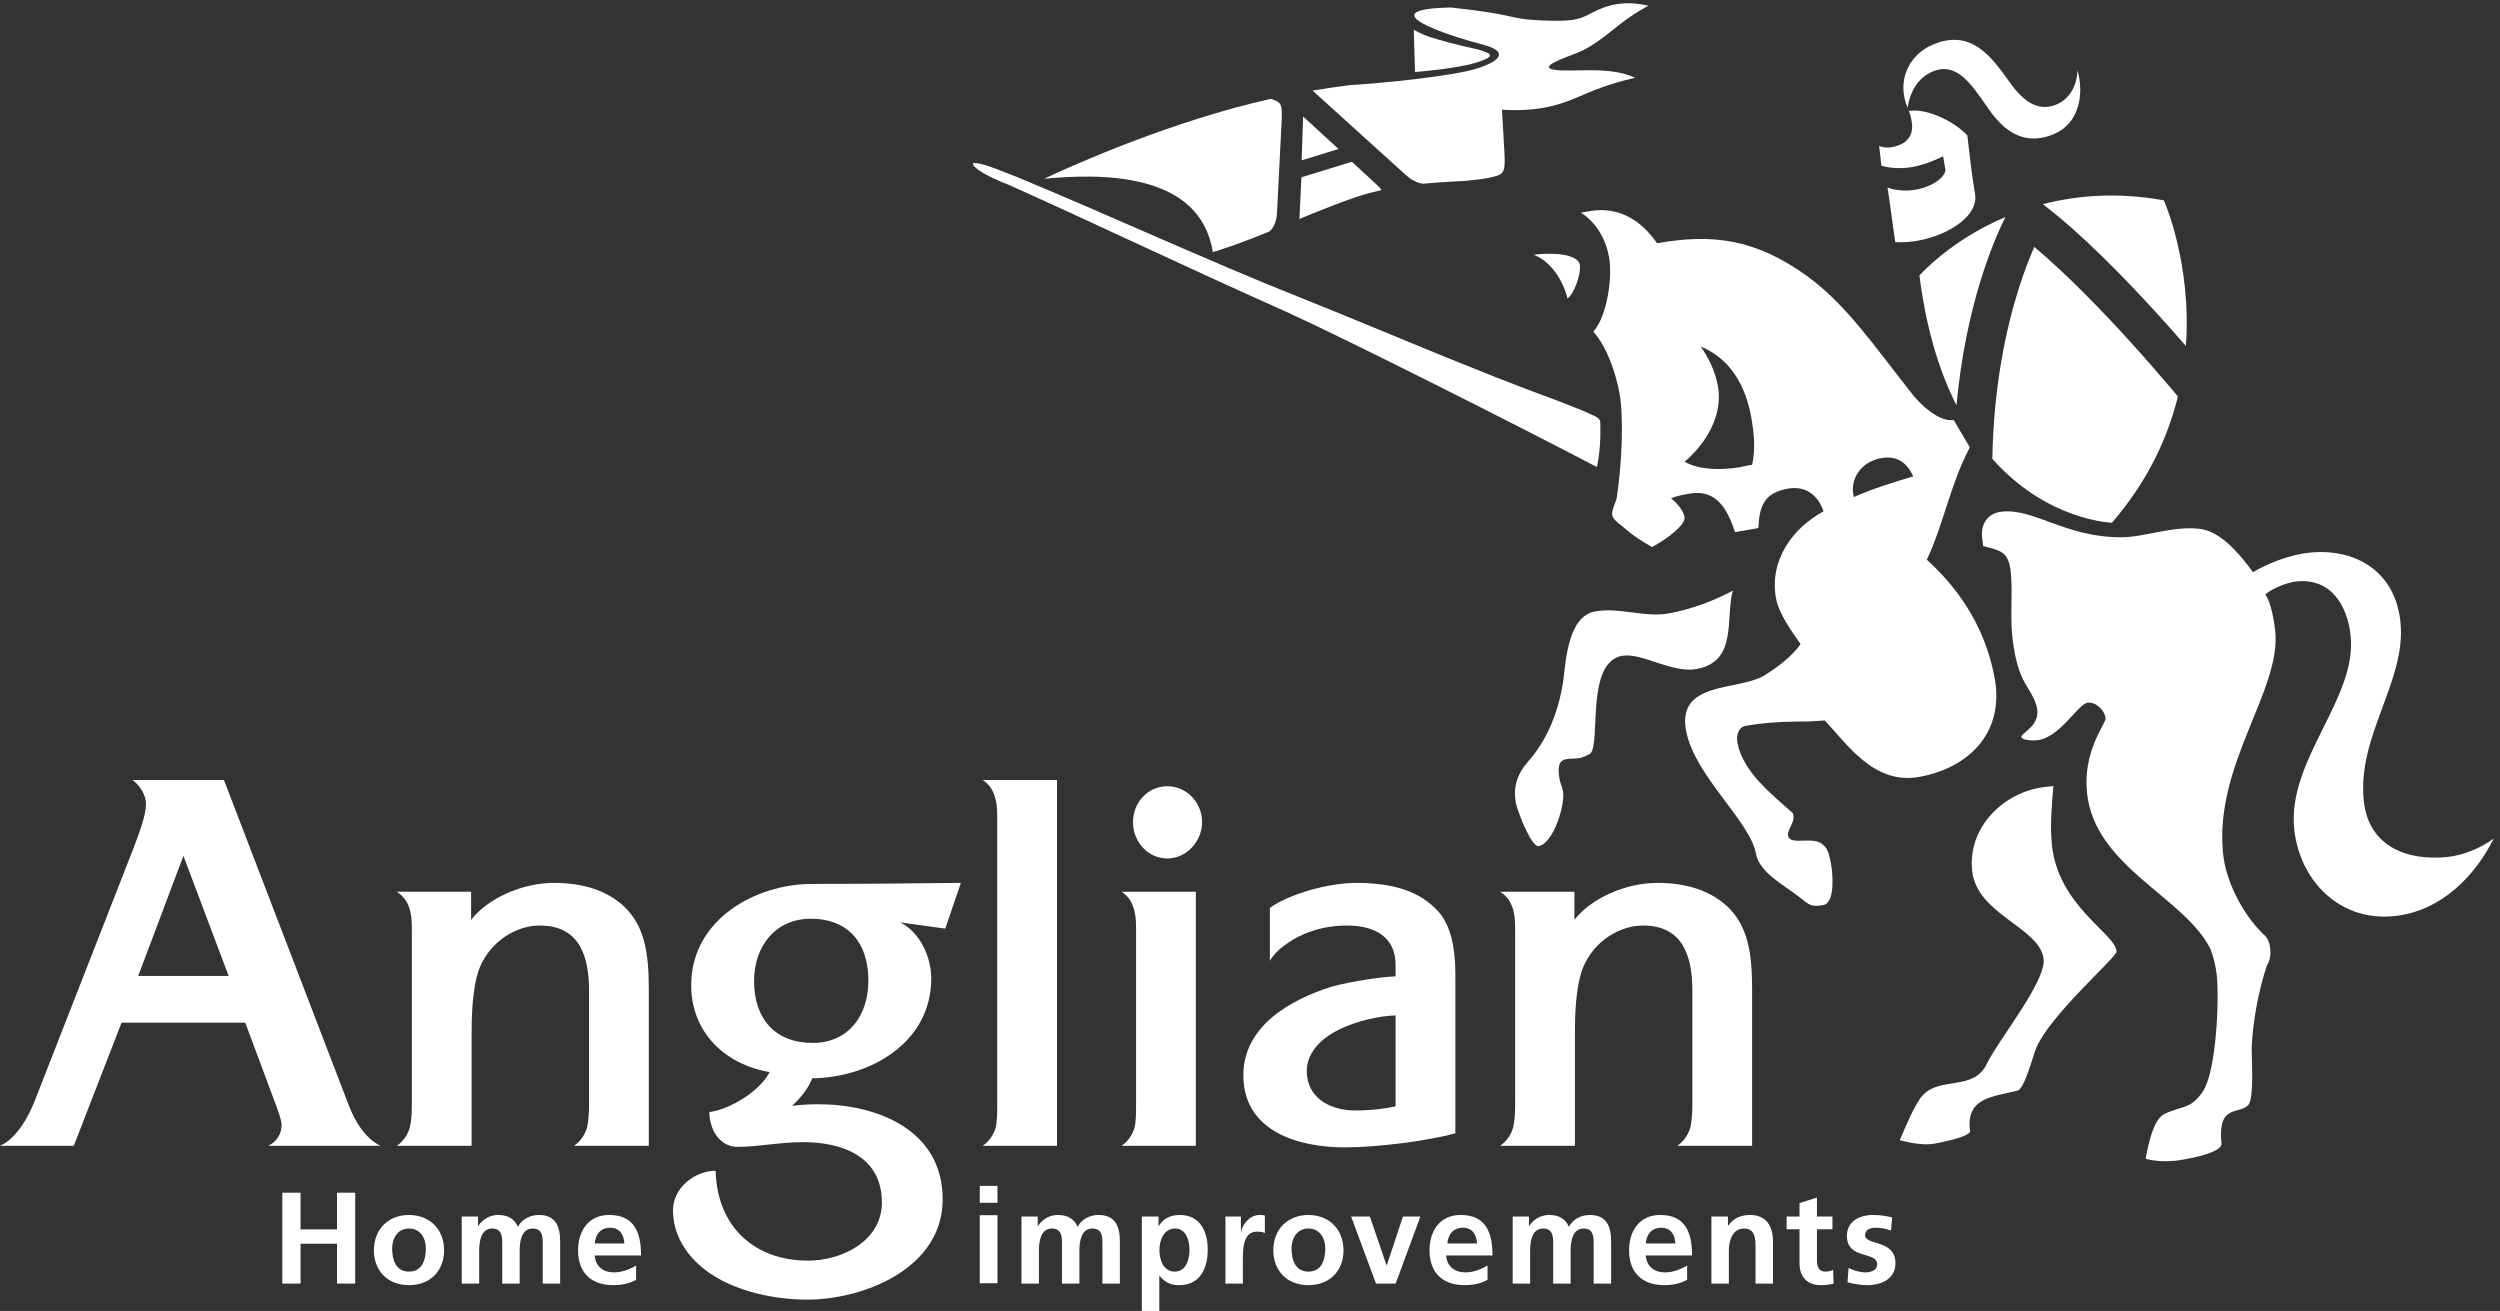
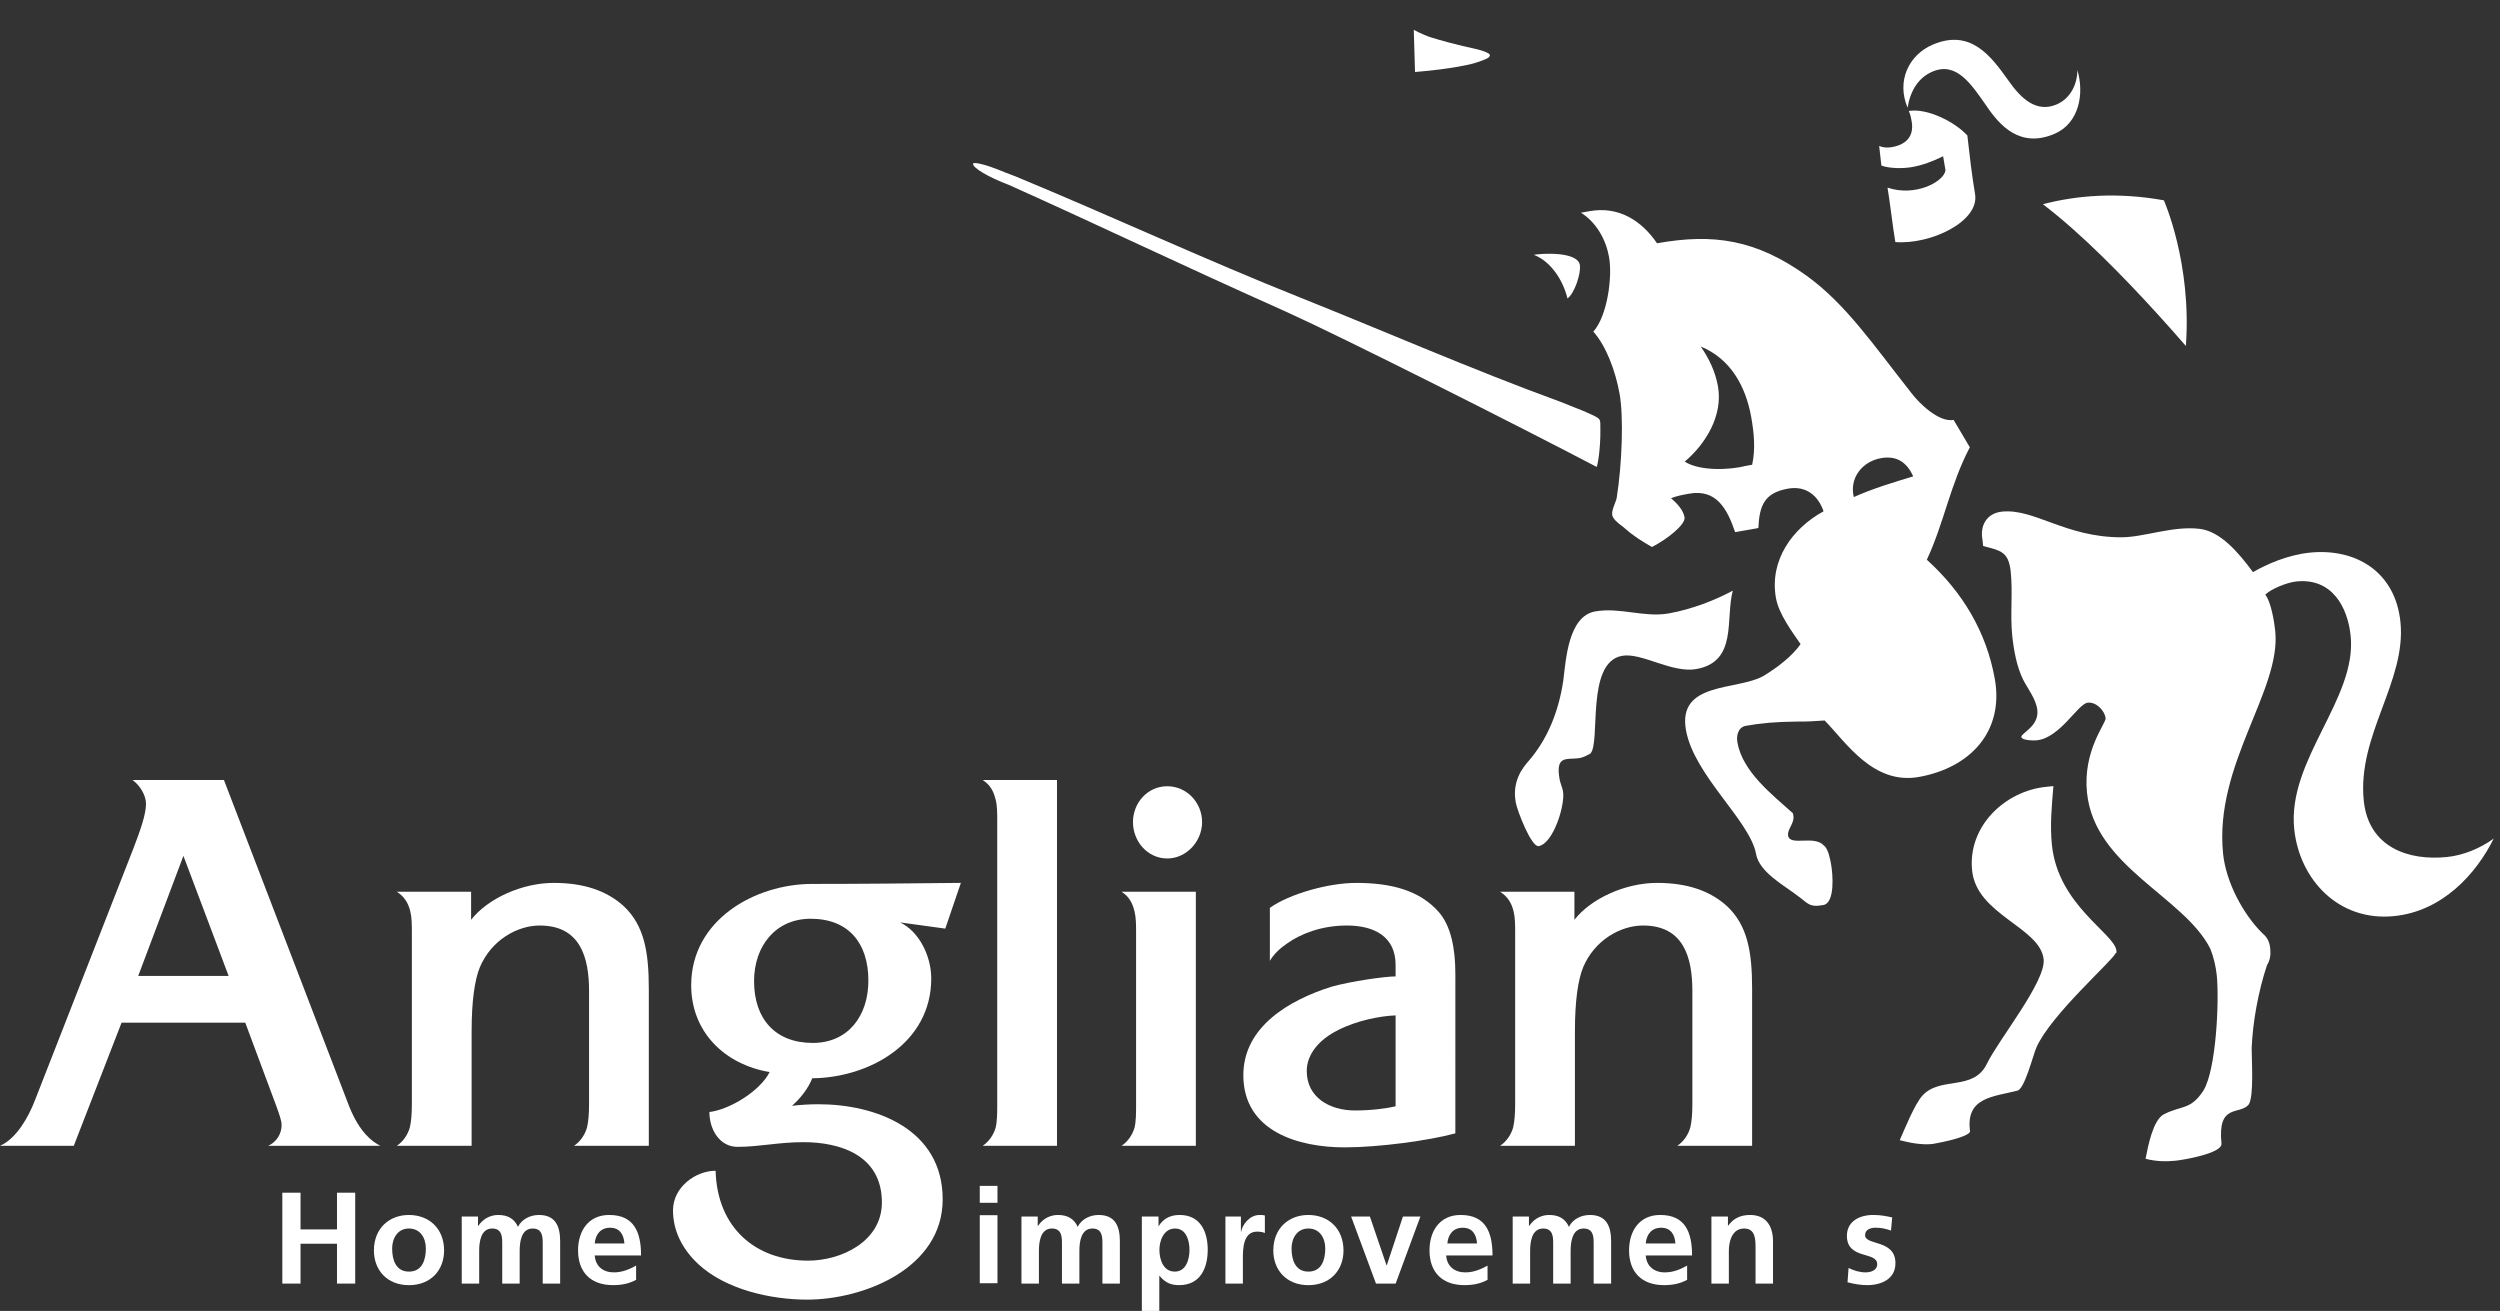
<svg xmlns="http://www.w3.org/2000/svg" xmlns:ns1="http://sodipodi.sourceforge.net/DTD/sodipodi-0.dtd" xmlns:ns2="http://www.inkscape.org/namespaces/inkscape" version="1.1" id="svg1" width="244.053" height="127.973" viewBox="0 0 244.053 127.973" ns1:docname="Full brand penant low White.eps">
  <rect x="0" y="0" width="244.053" height="127.973" fill="#333333" stroke="none" />
  <defs id="defs1" />
  <ns1:namedview id="namedview1" pagecolor="#ffffff" bordercolor="#000000" borderopacity="0.25" ns2:showpageshadow="2" ns2:pageopacity="0.0" ns2:pagecheckerboard="0" ns2:deskcolor="#d1d1d1">
    <ns2:page x="0" y="0" ns2:label="1" id="page1" width="244.053" height="127.973" margin="0" bleed="0" />
  </ns1:namedview>
  <g id="g1" ns2:groupmode="layer" ns2:label="1">
    <g id="group-R5">
      <path id="path2" d="m 134.629,334.004 -33.18,-88.113 h 66.36 z m 62.164,-212.813 c 6.105,2.649 9.918,8.77 9.918,15.254 0,3.047 -1.52,7.239 -3.813,13.711 L 180.02,211.574 H 89.238 L 54.152,121.191 H 0 c 12.211,5.332 20.98,21.348 25.562,33.176 l 72.457,185.34 c 4.96,12.988 9.149,24.797 9.149,32.422 0,6.492 -4.57,13.738 -9.918,17.551 h 67.129 l 91.91,-239.524 c 7.633,-19.051 16.793,-25.918 22.883,-28.965 h -82.379" style="fill:#ffffff;fill-opacity:1;fill-rule:nonzero;stroke:none" transform="matrix(0.133,0,0,-0.133,0,127.973)" />
      <path id="path3" d="m 476.223,236.367 c 0,27.442 -3.434,46.516 -18.301,60.637 -12.594,11.445 -29.363,17.156 -51.492,17.156 -23.262,0 -48.434,-11.433 -60.637,-27.082 v 20.61 H 291.25 c 5.336,-3.45 8.398,-8.02 9.918,-14.493 1.141,-4.59 1.141,-9.922 1.141,-16.398 V 152.453 c 0,-7.25 -0.379,-13.34 -1.528,-17.922 -1.523,-5.34 -4.961,-10.301 -9.531,-13.347 h 54.918 v 83.906 c 0,22.488 2.277,38.133 6.102,47.285 8.398,19.832 27.457,30.508 43.867,30.508 29.742,0 36.23,-23.254 36.23,-48.047 v -82.383 c 0,-7.25 -0.39,-13.34 -1.527,-17.922 -1.531,-5.34 -4.961,-10.301 -9.539,-13.347 h 54.922 v 115.183" style="fill:#ffffff;fill-opacity:1;fill-rule:nonzero;stroke:none" transform="matrix(0.133,0,0,-0.133,0,127.973)" />
      <path id="path4" d="m 1286.04,236.367 c 0,27.442 -3.42,46.516 -18.31,60.637 -12.59,11.445 -29.37,17.156 -51.5,17.156 -23.24,0 -48.42,-11.433 -60.62,-27.082 v 20.61 h -54.56 c 5.36,-3.45 8.41,-8.02 9.93,-14.493 1.14,-4.59 1.14,-9.922 1.14,-16.398 V 152.453 c 0,-7.25 -0.38,-13.34 -1.51,-17.922 -1.54,-5.34 -4.97,-10.301 -9.56,-13.347 h 54.93 v 83.906 c 0,22.488 2.3,38.133 6.1,47.285 8.4,19.832 27.47,30.508 43.88,30.508 29.73,0 36.23,-23.254 36.23,-48.047 v -82.383 c 0,-7.25 -0.39,-13.34 -1.55,-17.922 -1.51,-5.34 -4.95,-10.301 -9.52,-13.347 h 54.92 v 115.183" style="fill:#ffffff;fill-opacity:1;fill-rule:nonzero;stroke:none" transform="matrix(0.133,0,0,-0.133,0,127.973)" />
      <path id="path5" d="m 595.043,287.844 c -25.926,0 -41.566,-20.207 -41.566,-45.766 0,-27.84 15.64,-45.379 43.101,-45.379 25.926,0 40.805,19.836 40.805,45.754 0,27.469 -14.496,45.391 -42.34,45.391 m 98.781,-7.239 -33.179,4.563 c 13.73,-6.477 22.878,-24.406 22.878,-41.191 0,-47.657 -45.769,-72.844 -87.335,-73.215 -3.051,-7.637 -8.77,-14.871 -14.875,-20.203 6.48,0.75 12.964,1.132 19.453,1.132 41.57,0 91.148,-17.921 91.148,-69.796 0,-50.734 -57.969,-73.613 -99.543,-73.613 -26.316,0 -59.484,7.266 -79.703,25.949 -11.441,10.672 -18.691,24.023 -18.691,39.656 0,16.777 16.398,28.984 31.265,28.984 1.153,-41.941 29.371,-65.977 67.895,-65.977 24.406,0 54.16,14.102 54.16,42.723 0,35.082 -31.274,44.242 -57.59,44.242 -18.312,0 -32.422,-3.437 -48.441,-3.437 -12.969,0 -20.582,12.586 -20.582,25.555 15.25,1.894 37.363,15.617 44.234,29.355 -32.422,5.344 -57.594,28.984 -57.594,63.691 0,48.067 46.918,74.387 88.864,74.387 36.23,0 72.078,0.379 109.085,0.762 l -11.449,-33.567" style="fill:#ffffff;fill-opacity:1;fill-rule:nonzero;stroke:none" transform="matrix(0.133,0,0,-0.133,0,127.973)" />
      <path id="path6" d="m 721.285,121.191 c 4.578,3.047 8.008,8.008 9.531,13.34 1.149,4.961 1.149,11.055 1.149,17.93 v 206.328 c 0,6.856 0,12.199 -1.149,16.399 -1.523,6.484 -4.191,11.054 -9.531,14.492 h 54.539 V 121.191 h -54.539" style="fill:#ffffff;fill-opacity:1;fill-rule:nonzero;stroke:none" transform="matrix(0.133,0,0,-0.133,0,127.973)" />
      <path id="path7" d="m 823.203,121.191 c 4.59,3.047 8.008,8.008 9.535,13.34 1.145,4.582 1.145,10.664 1.145,17.93 v 124.324 c 0,6.488 0,11.809 -1.145,16.399 -1.527,6.484 -4.187,11.066 -9.535,14.492 h 54.535 V 121.191 Z m 33.559,210.899 c -14.492,0 -25.168,12.578 -25.168,26.699 0,14.102 10.676,26.309 25.168,26.309 14.5,0 25.566,-12.207 25.566,-26.309 0,-14.121 -11.461,-26.699 -25.566,-26.699" style="fill:#ffffff;fill-opacity:1;fill-rule:nonzero;stroke:none" transform="matrix(0.133,0,0,-0.133,0,127.973)" />
      <path id="path8" d="m 1024.36,216.906 c -11.06,-0.371 -28.989,-3.801 -42.712,-11.054 -12.976,-6.485 -22.5,-17.168 -22.5,-29.747 0,-19.453 16.782,-28.988 35.461,-28.988 12.211,0 23.261,1.528 29.751,3.059 z m -37.368,-96.867 c -33.574,0 -74.387,11.445 -74.387,53.008 0,35.859 34.329,55.293 64.465,64.844 14.883,4.187 39.67,7.629 47.29,7.629 v 8.398 c 0,20.574 -15.26,28.965 -35.852,28.965 -19.074,0 -34.32,-6.477 -43.469,-12.961 -4.578,-3.047 -9.91,-7.625 -12.969,-12.957 v 38.887 c 14.493,10.3 43.086,18.3 63.301,18.3 25.559,0 46.539,-5.332 60.639,-21.347 8.78,-9.922 12.21,-26.313 12.21,-45.383 V 130.332 C 1048.78,125 1011.78,120.039 986.992,120.039" style="fill:#ffffff;fill-opacity:1;fill-rule:nonzero;stroke:none" transform="matrix(0.133,0,0,-0.133,0,127.973)" />
      <path id="path9" d="M 207.223,86.769 H 220.59 V 59.816 h 26.758 v 26.953 h 13.371 V 20.059 h -13.371 v 29.25 H 220.59 v -29.25 h -13.367 v 66.711" style="fill:#ffffff;fill-opacity:1;fill-rule:nonzero;stroke:none" transform="matrix(0.133,0,0,-0.133,0,127.973)" />
      <path id="path10" d="m 300.16,28.848 c 9.84,0 12.418,8.809 12.418,17.012 0,7.559 -4.008,14.629 -12.418,14.629 -8.308,0 -12.328,-7.254 -12.328,-14.629 0,-8.117 2.578,-17.012 12.328,-17.012 m 0,41.574 c 14.621,0 25.801,-9.844 25.801,-26.094 0,-14.133 -9.461,-25.422 -25.801,-25.422 -16.25,0 -25.711,11.289 -25.711,25.422 0,16.25 11.18,26.094 25.711,26.094" style="fill:#ffffff;fill-opacity:1;fill-rule:nonzero;stroke:none" transform="matrix(0.133,0,0,-0.133,0,127.973)" />
      <path id="path11" d="m 338.91,69.277 h 11.949 v -6.875 h 0.192 c 4.008,6.016 9.84,8.02 14.617,8.02 6.883,0 11.754,-2.578 14.523,-8.703 2.957,5.93 9.372,8.703 15.391,8.703 12.129,0 15.57,-8.305 15.57,-19.309 v -31.043 h -12.8 v 29.324 c 0,4.582 0,11.086 -7.36,11.086 -8.512,0 -9.562,-10.117 -9.562,-16.527 V 20.07 h -12.801 v 29.324 c 0,4.582 0,11.086 -7.359,11.086 -8.512,0 -9.551,-10.117 -9.551,-16.527 V 20.07 H 338.91 v 49.207" style="fill:#ffffff;fill-opacity:1;fill-rule:nonzero;stroke:none" transform="matrix(0.133,0,0,-0.133,0,127.973)" />
      <path id="path12" d="m 458.301,49.492 c -0.375,6.211 -3.246,11.562 -10.418,11.562 -7.168,0 -10.797,-4.961 -11.36,-11.562 z m 8.601,-26.66 c -4.679,-2.59 -10.027,-3.914 -16.906,-3.914 -16.25,0 -25.703,9.355 -25.703,25.508 0,14.234 7.539,25.996 22.832,25.996 18.246,0 23.406,-12.512 23.406,-29.719 h -34.008 c 0.563,-7.93 6.11,-12.43 14.04,-12.43 6.218,0 11.562,2.312 16.339,4.969 V 22.832" style="fill:#ffffff;fill-opacity:1;fill-rule:nonzero;stroke:none" transform="matrix(0.133,0,0,-0.133,0,127.973)" />
      <path id="path13" d="m 749.742,69.277 h 11.938 v -6.875 h 0.191 c 4.02,6.016 9.84,8.02 14.629,8.02 6.879,0 11.754,-2.578 14.52,-8.703 2.96,5.93 9.363,8.703 15.39,8.703 12.129,0 15.57,-8.305 15.57,-19.309 v -31.043 h -12.808 v 29.324 c 0,4.582 0,11.086 -7.352,11.086 -8.507,0 -9.558,-10.117 -9.558,-16.527 V 20.07 h -12.797 v 29.324 c 0,4.582 0,11.086 -7.363,11.086 -8.512,0 -9.551,-10.117 -9.551,-16.527 V 20.07 h -12.809 v 49.207" style="fill:#ffffff;fill-opacity:1;fill-rule:nonzero;stroke:none" transform="matrix(0.133,0,0,-0.133,0,127.973)" />
      <path id="path14" d="m 851,44.824 c 0,-6.98 2.773,-15.976 11.285,-15.976 8.406,0 10.797,9.18 10.797,15.976 0,6.582 -2.301,15.656 -10.609,15.656 -8.211,0 -11.473,-8.789 -11.473,-15.656 m -12.895,24.453 h 12.239 v -6.973 h 0.179 c 2.879,4.773 7.747,8.117 15.301,8.117 15.09,0 20.641,-12.031 20.641,-25.598 0,-13.476 -5.551,-25.906 -20.934,-25.906 -5.437,0 -9.926,1.336 -14.426,6.797 h -0.191 V 0 h -12.809 v 69.277" style="fill:#ffffff;fill-opacity:1;fill-rule:nonzero;stroke:none" transform="matrix(0.133,0,0,-0.133,0,127.973)" />
      <path id="path15" d="m 899.457,69.277 h 11.359 V 58.098 h 0.207 c 0.575,4.578 5.825,12.324 13.469,12.324 1.25,0 2.578,0 3.914,-0.371 V 57.148 c -1.14,0.656 -3.445,1.047 -5.73,1.047 -10.41,0 -10.41,-13 -10.41,-20.07 V 20.07 h -12.809 v 49.207" style="fill:#ffffff;fill-opacity:1;fill-rule:nonzero;stroke:none" transform="matrix(0.133,0,0,-0.133,0,127.973)" />
      <path id="path16" d="m 960.332,28.848 c 9.836,0 12.41,8.809 12.41,17.012 0,7.559 -4.012,14.629 -12.41,14.629 -8.32,0 -12.344,-7.254 -12.344,-14.629 0,-8.117 2.586,-17.012 12.344,-17.012 m 0,41.574 c 14.609,0 25.789,-9.844 25.789,-26.094 0,-14.133 -9.461,-25.422 -25.789,-25.422 -16.25,0 -25.723,11.289 -25.723,25.422 0,16.25 11.192,26.094 25.723,26.094" style="fill:#ffffff;fill-opacity:1;fill-rule:nonzero;stroke:none" transform="matrix(0.133,0,0,-0.133,0,127.973)" />
      <path id="path17" d="m 991.719,69.277 h 13.771 l 12.22,-35.828 h 0.18 l 11.86,35.828 h 12.81 l -18.16,-49.207 h -14.43 l -18.251,49.207" style="fill:#ffffff;fill-opacity:1;fill-rule:nonzero;stroke:none" transform="matrix(0.133,0,0,-0.133,0,127.973)" />
      <path id="path18" d="m 1084.14,49.492 c -0.37,6.211 -3.24,11.562 -10.41,11.562 -7.17,0 -10.8,-4.961 -11.38,-11.562 z m 7.71,-26.66 c -4.67,-2.59 -10.04,-3.914 -16.91,-3.914 -16.25,0 -25.69,9.355 -25.69,25.508 0,14.234 7.53,25.996 22.82,25.996 18.26,0 23.42,-12.512 23.42,-29.719 h -34.03 c 0.57,-7.93 6.12,-12.43 14.05,-12.43 6.21,0 11.56,2.312 16.34,4.969 V 22.832" style="fill:#ffffff;fill-opacity:1;fill-rule:nonzero;stroke:none" transform="matrix(0.133,0,0,-0.133,0,127.973)" />
      <path id="path19" d="m 1110.31,69.277 h 11.93 v -6.875 h 0.2 c 4.01,6.016 9.85,8.02 14.61,8.02 6.89,0 11.77,-2.578 14.53,-8.703 2.97,5.93 9.37,8.703 15.39,8.703 12.13,0 15.58,-8.305 15.58,-19.309 v -31.043 h -12.82 v 29.324 c 0,4.582 0,11.086 -7.35,11.086 -8.5,0 -9.55,-10.117 -9.55,-16.527 V 20.07 h -12.81 v 29.324 c 0,4.582 0,11.086 -7.35,11.086 -8.51,0 -9.56,-10.117 -9.56,-16.527 V 20.07 h -12.8 v 49.207" style="fill:#ffffff;fill-opacity:1;fill-rule:nonzero;stroke:none" transform="matrix(0.133,0,0,-0.133,0,127.973)" />
      <path id="path20" d="m 1229.75,49.492 c -0.37,6.211 -3.25,11.562 -10.41,11.562 -7.17,0 -10.8,-4.961 -11.37,-11.562 z m 8.59,-26.66 c -4.68,-2.59 -10.03,-3.914 -16.91,-3.914 -16.23,0 -25.7,9.355 -25.7,25.508 0,14.234 7.55,25.996 22.84,25.996 18.25,0 23.4,-12.512 23.4,-29.719 h -34 c 0.57,-7.93 6.1,-12.43 14.04,-12.43 6.22,0 11.56,2.312 16.33,4.969 V 22.832" style="fill:#ffffff;fill-opacity:1;fill-rule:nonzero;stroke:none" transform="matrix(0.133,0,0,-0.133,0,127.973)" />
      <path id="path21" d="m 1256.17,69.277 h 12.13 v -6.688 h 0.21 c 3.99,5.633 9.44,7.832 16.14,7.832 11.66,0 16.73,-8.215 16.73,-19.309 v -31.043 h -12.82 v 26.277 c 0,6.016 -0.08,14.133 -8.32,14.133 -9.25,0 -11.27,-10.02 -11.27,-16.328 v -24.082 h -12.8 v 49.207" style="fill:#ffffff;fill-opacity:1;fill-rule:nonzero;stroke:none" transform="matrix(0.133,0,0,-0.133,0,127.973)" />
-       <path id="path22" d="m 1320.84,59.91 h -9.47 v 9.367 h 9.47 v 9.844 l 12.8,4.113 V 69.277 H 1345 v -9.367 h -11.36 V 36.984 c 0,-4.211 1.15,-8.125 6.01,-8.125 2.3,0 4.51,0.476 5.84,1.344 l 0.37,-10.145 c -2.67,-0.75 -5.64,-1.141 -9.45,-1.141 -10.04,0 -15.57,6.211 -15.57,15.965 v 25.027" style="fill:#ffffff;fill-opacity:1;fill-rule:nonzero;stroke:none" transform="matrix(0.133,0,0,-0.133,0,127.973)" />
      <path id="path23" d="m 1387.99,58.965 c -3.92,1.34 -6.79,2.102 -11.47,2.102 -3.43,0 -7.56,-1.25 -7.56,-5.449 0,-7.844 22.28,-2.863 22.28,-20.645 0,-11.457 -10.24,-16.055 -20.65,-16.055 -4.87,0 -9.84,0.859 -14.52,2.109 l 0.77,10.508 c 4.01,-2.012 8.22,-3.254 12.61,-3.254 3.23,0 8.4,1.242 8.4,6.035 0,9.637 -22.24,3.047 -22.24,20.812 0,10.613 9.25,15.293 19.28,15.293 6.03,0 9.93,-0.949 13.96,-1.809 l -0.86,-9.649" style="fill:#ffffff;fill-opacity:1;fill-rule:nonzero;stroke:none" transform="matrix(0.133,0,0,-0.133,0,127.973)" />
      <path id="path24" d="m 719.148,91.777 h 12.993 V 79.367 h -12.993 z m 0,-21.523 h 12.993 V 20.324 h -12.993 v 49.93" style="fill:#ffffff;fill-opacity:1;fill-rule:nonzero;stroke:none" transform="matrix(0.133,0,0,-0.133,0,127.973)" />
      <path id="path25" d="m 1426.24,847.516 1.74,-10.305 c -1.05,-8.32 -22.02,-19.676 -42.56,-12.734 1.88,-11.102 3.75,-28.055 5.75,-39.961 26.37,-1.961 61.88,15.351 58.52,35.175 -2.4,14.258 -4.03,28.653 -5.66,43.059 -9,9.891 -29.52,20.281 -42.98,18.008 1.33,-3.039 1.74,-5.422 2.13,-7.785 1.88,-11.094 -4.44,-17.071 -14.74,-18.797 -3.19,-0.539 -6.51,-0.293 -9.14,0.887 l 1.62,-14.395 c 6.09,-2.234 15.88,-2.207 22.22,-1.141 7.91,1.356 15.56,4.266 23.1,7.989" style="fill:#ffffff;fill-opacity:1;fill-rule:nonzero;stroke:none" transform="matrix(0.133,0,0,-0.133,0,127.973)" />
      <path id="path26" d="m 1150.51,743.16 c 4.96,3.262 10.17,18.445 9.08,24.578 -1.78,9.981 -27.66,8.528 -33.81,7.434 12.76,-4.844 21.64,-19.102 24.73,-32.012" style="fill:#ffffff;fill-opacity:1;fill-rule:nonzero;stroke:none" transform="matrix(0.133,0,0,-0.133,0,127.973)" />
      <path id="path27" d="m 1418.48,909.672 c 17.72,7.512 28.55,-9.512 39.49,-25.078 9.78,-14.61 24.82,-31.309 49.89,-20.684 18.34,7.785 22.08,29.582 16.93,46.856 -0.04,-10.118 -4.89,-20.821 -15.28,-25.243 -14.82,-6.269 -26.13,4.305 -35.42,17.676 -12.31,17.137 -27.27,38.211 -55.36,26.289 -17.73,-7.511 -26.87,-26.769 -18.57,-46.34 1.96,12.375 7.91,22.11 18.32,26.524" style="fill:#ffffff;fill-opacity:1;fill-rule:nonzero;stroke:none" transform="matrix(0.133,0,0,-0.133,0,127.973)" />
      <path id="path28" d="m 1796.04,333.156 c -28.13,-2.871 -57.54,6.953 -61.06,41.407 -4.91,48.066 31.39,87.531 26.93,131.066 -3.8,37.187 -33.04,54.367 -66.6,50.937 -16.33,-1.679 -32.11,-8.757 -41.63,-14.324 -10.63,14.481 -23.91,29.891 -38.97,31.766 -19.77,2.441 -40.95,-6.18 -57.69,-6.18 -40.93,0 -63.91,21.25 -87.5,18.848 -11.79,-1.211 -16.32,-10.832 -14.38,-20.723 l 0.47,-4.523 c 12.25,-3.34 18.71,-3.602 20.27,-19.024 1.56,-15.41 -0.49,-31.211 1.07,-46.629 1.14,-10.879 3.25,-22.578 7.89,-32.179 3.48,-6.993 9.73,-14.582 10.57,-22.746 1.2,-11.797 -12.03,-16.817 -11.74,-19.532 0.26,-2.715 9.44,-2.715 11.25,-2.519 17.23,1.758 30.24,26.914 37.51,27.652 6.34,0.649 12.52,-6.051 13.07,-11.504 0.38,-3.629 -16.82,-23.687 -13.66,-54.547 5.52,-54.414 70.99,-76.152 90.48,-114.472 2.48,-6.153 4.14,-13.34 4.78,-19.688 1.86,-18.125 -0.32,-68.769 -9.72,-84.375 -9.49,-14.75 -16.31,-10.859 -29.36,-17.676 -7.81,-4.472 -11.37,-23.164 -13.18,-32.519 7.56,-1.992 14.91,-2.149 22.15,-1.406 5.44,0.562 34.3,5.351 33.56,12.597 -3.07,29.942 13.45,20.625 19.97,28.614 4,5.918 2.12,33.222 2.19,41.484 0.79,19.316 4.91,41.738 11.22,60.723 2.34,3.867 2.87,7.597 2.41,12.144 -0.46,4.555 -1.75,8.07 -5.73,11.332 -14.28,14.121 -26.76,37.598 -28.89,58.457 -6.67,65.313 42.75,119.836 38.29,163.391 -0.63,6.347 -3.12,21.672 -7.31,26.738 4.18,4.082 15.6,8.906 22.85,9.668 26.31,2.695 37.67,-19.062 39.81,-39.93 4.73,-46.254 -46.6,-90.906 -41.43,-141.703 3.8,-37.187 32.63,-68.164 73.43,-63.984 35.39,3.613 60.11,30.879 73.02,56.933 -10.22,-7.46 -22.57,-12.363 -34.34,-13.574" style="fill:#ffffff;fill-opacity:1;fill-rule:nonzero;stroke:none" transform="matrix(0.133,0,0,-0.133,0,127.973)" />
      <path id="path29" d="m 1380.6,625.914 c 11.67,2.078 19.06,-3.086 23.68,-13.371 -14.94,-4.5 -29.87,-9.031 -43.6,-15.195 -3.44,14.211 6.43,26.164 19.92,28.566 m -94.54,-4.844 -4.48,-0.8 c -11.52,-2.981 -33.52,-4.141 -45.02,3.085 15.3,12.911 28.23,33.739 24.41,55.282 -1.93,10.773 -6.4,20.176 -12.65,29.238 22.01,-9.043 33.04,-29.305 37.05,-51.738 2.07,-11.668 3.26,-23.496 0.69,-35.067 m 159.78,12.813 -11.89,20.086 c -10.8,-1.934 -25.36,12.14 -31.45,20.324 -27.52,34.902 -47.66,64.648 -76.37,85.457 -37.18,26.691 -68.56,31.27 -109.88,23.887 -11.27,16.535 -28.03,27.422 -49.59,23.566 -2.68,-0.469 -4.46,-0.793 -6.25,-1.125 11.45,-7.195 18.36,-19.871 20.6,-32.422 2.72,-15.254 -1.46,-43.808 -11.52,-54.851 9.28,-10.383 16.23,-28.594 19.28,-45.657 3.05,-17.058 1.8,-51.55 -2.11,-76.308 -0.43,-2.86 -3.95,-9.063 -3.3,-12.645 0.47,-2.687 3.81,-5.793 8.05,-8.742 7.73,-6.961 14.97,-11.23 21.15,-14.754 11.03,5.684 24.82,16.485 23.88,21.864 -0.96,5.39 -5.53,10.128 -9.9,13.984 4.3,1.68 8.81,2.5 13.3,3.301 19.75,3.535 27.85,-10.77 33.73,-28.25 l 17.06,3.054 c 0.73,16.797 4.66,25.84 21.71,28.879 13.46,2.41 22.27,-5.293 26.14,-16.633 -22.78,-12.421 -39.91,-35.839 -34.94,-63.671 2.08,-11.649 11.83,-24.735 18.08,-33.809 -5.9,-8.465 -16.44,-16.824 -27.32,-23.406 -19.36,-10.871 -63.21,-3.879 -56.8,-39.77 5.94,-33.222 47.11,-66.625 51.43,-90.859 2.4,-13.438 20.81,-23.125 30.48,-30.664 7.42,-5.156 8.05,-8.75 18.81,-6.836 9,1.601 6.95,23.476 5.82,29.746 -0.65,3.594 -2.09,11.656 -5.27,13.887 -6.99,8.027 -24.87,-0.743 -26.31,7.343 -0.82,4.493 4.84,9.2 3.87,14.59 0,0 -0.16,0.899 -0.31,1.778 -15.46,13.906 -36.94,30.468 -40.78,52.011 -0.96,5.391 0.77,11.231 6.16,12.207 11.64,2.071 21.7,2.95 38.33,3.145 5.04,-0.117 12.41,0.215 19.56,0.777 15.73,-16.09 35.61,-47.418 69.21,-41.441 37.69,6.758 62.56,33.418 55.66,72.015 -6.08,34.11 -23.38,63.438 -49.88,87.422 12.73,27.274 17.05,54.91 31.56,82.52" style="fill:#ffffff;fill-opacity:1;fill-rule:nonzero;stroke:none" transform="matrix(0.133,0,0,-0.133,0,127.973)" />
      <path id="path30" d="m 1507.18,385.227 c -1.79,-0.176 -3.62,-0.372 -5.43,-0.567 -29.95,-3.027 -57.55,-28.793 -54.23,-61.406 3.34,-32.695 50.08,-41.66 52.5,-65.234 1.66,-16.348 -33.38,-59.317 -41.68,-76.661 -9.83,-20.254 -33.92,-8.964 -47.13,-23.144 -5.78,-6.098 -13.81,-26.152 -16.81,-32.891 7.54,-1.972 15.95,-3.613 23.94,-2.812 0.1,0.039 25.1,4.14 27.68,9.004 -3.5,25.312 16.66,25.547 34.52,30.117 5.44,0.547 11.92,26.875 14.16,31.695 10.4,23.949 56.68,64.414 58.01,69.164 0.92,0.078 0.83,0.996 0.74,1.895 -1.32,12.691 -42.81,33.222 -47.36,77.656 -1.48,14.492 -0.14,28.398 1.09,43.184" style="fill:#ffffff;fill-opacity:1;fill-rule:nonzero;stroke:none" transform="matrix(0.133,0,0,-0.133,0,127.973)" />
      <path id="path31" d="m 1271.88,528.688 c -12.66,-6.887 -29.97,-13.684 -47.03,-16.731 -17.96,-3.203 -36,4.688 -53.97,1.465 -19.76,-3.516 -21.49,-35.313 -23.4,-50.488 -3.34,-22.805 -11.64,-43.762 -26.3,-60.246 -7.7,-8.79 -10.56,-18.575 -8.66,-29.336 1.12,-6.289 11.49,-33.149 16.87,-32.192 10.79,1.938 19.59,30.375 17.84,40.258 -0.49,2.676 -2.02,6.094 -2.5,8.785 -1.6,8.988 -0.61,13.774 4.76,14.746 3.6,0.649 6.45,0.219 10.06,0.864 2.66,0.488 5.2,1.875 7.74,3.242 7.85,7.89 -3.64,66.965 23.31,71.781 14.33,2.559 36.57,-12.922 54.54,-9.707 30.5,5.449 21.11,37.109 26.74,57.559" style="fill:#ffffff;fill-opacity:1;fill-rule:nonzero;stroke:none" transform="matrix(0.133,0,0,-0.133,0,127.973)" />
-       <path id="path32" d="m 1408.86,759.965 c 5.06,-39.902 14.91,-71.004 27.18,-95.293 6.77,73.32 27.28,120.949 35.95,138.281 -40.95,-17.371 -63.13,-42.988 -63.13,-42.988" style="fill:#ffffff;fill-opacity:1;fill-rule:nonzero;stroke:none" transform="matrix(0.133,0,0,-0.133,0,127.973)" />
-       <path id="path33" d="m 1562.44,712.633 c -20.72,22.801 -46.33,49.121 -69.28,68.328 -3.36,-7.617 -7.5,-18.106 -11.66,-31.316 -9.05,-28.86 -18.16,-70.735 -19.14,-124.239 40.55,-45.664 87.8,-46.867 87.8,-46.867 26.4,30.598 41.03,62.52 48.41,92.656 -1.52,1.836 -3.28,3.899 -5.23,6.223 -7.66,9.031 -18.44,21.504 -30.9,35.215" style="fill:#ffffff;fill-opacity:1;fill-rule:nonzero;stroke:none" transform="matrix(0.133,0,0,-0.133,0,127.973)" />
      <path id="path34" d="m 1583.52,731.793 c 7.7,-8.488 14.77,-16.484 20.89,-23.527 4.46,60.754 -16.15,106.914 -16.15,106.914 -34.08,6.125 -63.84,3.633 -88.8,-2.86 28.27,-21.484 59.32,-53.371 84.06,-80.527" style="fill:#ffffff;fill-opacity:1;fill-rule:nonzero;stroke:none" transform="matrix(0.133,0,0,-0.133,0,127.973)" />
      <path id="path35" d="m 1144.84,667.465 c -64.2,23.449 -126.36,50.683 -190.074,76.152 -70.555,28.137 -139.153,60.02 -209.477,89.153 -8.898,3.152 -16.559,7.058 -25.726,9.187 0,0 -5.086,1.191 -5.325,0.195 -0.707,-3.015 11.543,-10.105 26.305,-15.683 68.844,-30.899 123.668,-57.461 203.207,-92.969 43.594,-19.727 172.71,-84.891 228.09,-113.965 0.64,-0.332 3.04,13.301 2.82,27.278 -0.23,8.562 1.52,7.441 -10.38,12.851 -3.43,1.582 -13.73,5.41 -19.44,7.801" style="fill:#ffffff;fill-opacity:1;fill-rule:nonzero;stroke:none" transform="matrix(0.133,0,0,-0.133,0,127.973)" />
      <path id="path36" d="m 1085.2,916.762 c 4.26,1.593 6.94,2.531 7.85,3.703 1.54,2.012 -0.64,2.683 -3.36,3.887 -2.73,1.199 -11.64,3.125 -16.14,4.089 -4.34,0.95 -16.32,4.161 -23.12,6.289 -6.79,2.141 -12.73,5.625 -12.73,5.625 l 0.92,-30.996 c 26.87,2.141 42.88,5.957 45.68,7.18" style="fill:#ffffff;fill-opacity:1;fill-rule:nonzero;stroke:none" transform="matrix(0.133,0,0,-0.133,0,127.973)" />
-       <path id="path37" d="m 1141.23,910.922 c -12.68,1.973 5.34,8.137 16.11,12.363 10.79,4.231 18.8,10.93 30.87,20.449 12.06,9.543 21.77,14.239 21.77,14.239 -23.84,5.566 -37.01,-2.977 -45.18,-7.071 -8.17,-4.101 -16.52,-4.531 -36.99,-3.496 -20.46,1.016 -13.83,3.985 -62.79,9.278 -61.19,-1.082 -2.58,-20.547 22.88,-27.079 25.47,-6.515 6.6,-15.878 -13.1,-20.039 -8.8,-1.867 -26.92,-4.562 -47.33,-6.75 0.01,-0.027 0.02,-0.058 0.02,-0.058 -0.34,-0.008 -0.71,-0.028 -1.08,-0.047 -11.4,-1.211 -23.44,-2.258 -34.965,-2.91 -9.465,-1.125 -18.769,-2.555 -27.988,-4.125 l 68.653,-62.145 c 5.19,-4.554 9.43,-5.812 12.37,-6.176 11.13,1.047 21.28,1.497 29.5,2.016 3.75,0.223 14.98,1.395 18.95,2.324 10.44,2.461 12.17,2.344 11.33,18.368 -0.07,1.445 -1.82,31.621 -1.82,31.621 0.43,-0.028 0.89,-0.067 1.33,-0.079 35.82,-1.941 51.31,8.645 67.02,14.629 15.93,6.075 29.39,8.868 29.39,8.868 -18.79,8.964 -46.27,3.867 -58.95,5.82 z m -130.92,-84.09 -18.005,16.641 -37.071,-11.399 -1.464,-30.566 c 15.125,6.242 30.507,12.375 42.558,16.387 5.872,1.96 11.742,3.464 17.562,4.757 -0.04,0.098 -0.04,0.203 -0.08,0.301 -0.43,0.957 -1.66,2.102 -3.5,3.879 z m -53.806,49.844 -1.121,-32.168 27.097,8.328 z m -23.762,12.957 C 860.957,873.594 789.188,841.82 766.367,830.98 c 39.793,3.782 114.356,5.868 123.801,-53.722 4.504,0.957 24.695,7.98 41.512,15.039 4.101,3.269 5.41,9.316 5.625,13.598 l 3.437,67.996 c 0.196,4.738 0.254,9.023 -0.84,11.445 -0.871,1.992 -4.453,3.699 -7.16,4.297" style="fill:#ffffff;fill-opacity:1;fill-rule:nonzero;stroke:none" transform="matrix(0.133,0,0,-0.133,0,127.973)" />
    </g>
  </g>
</svg>